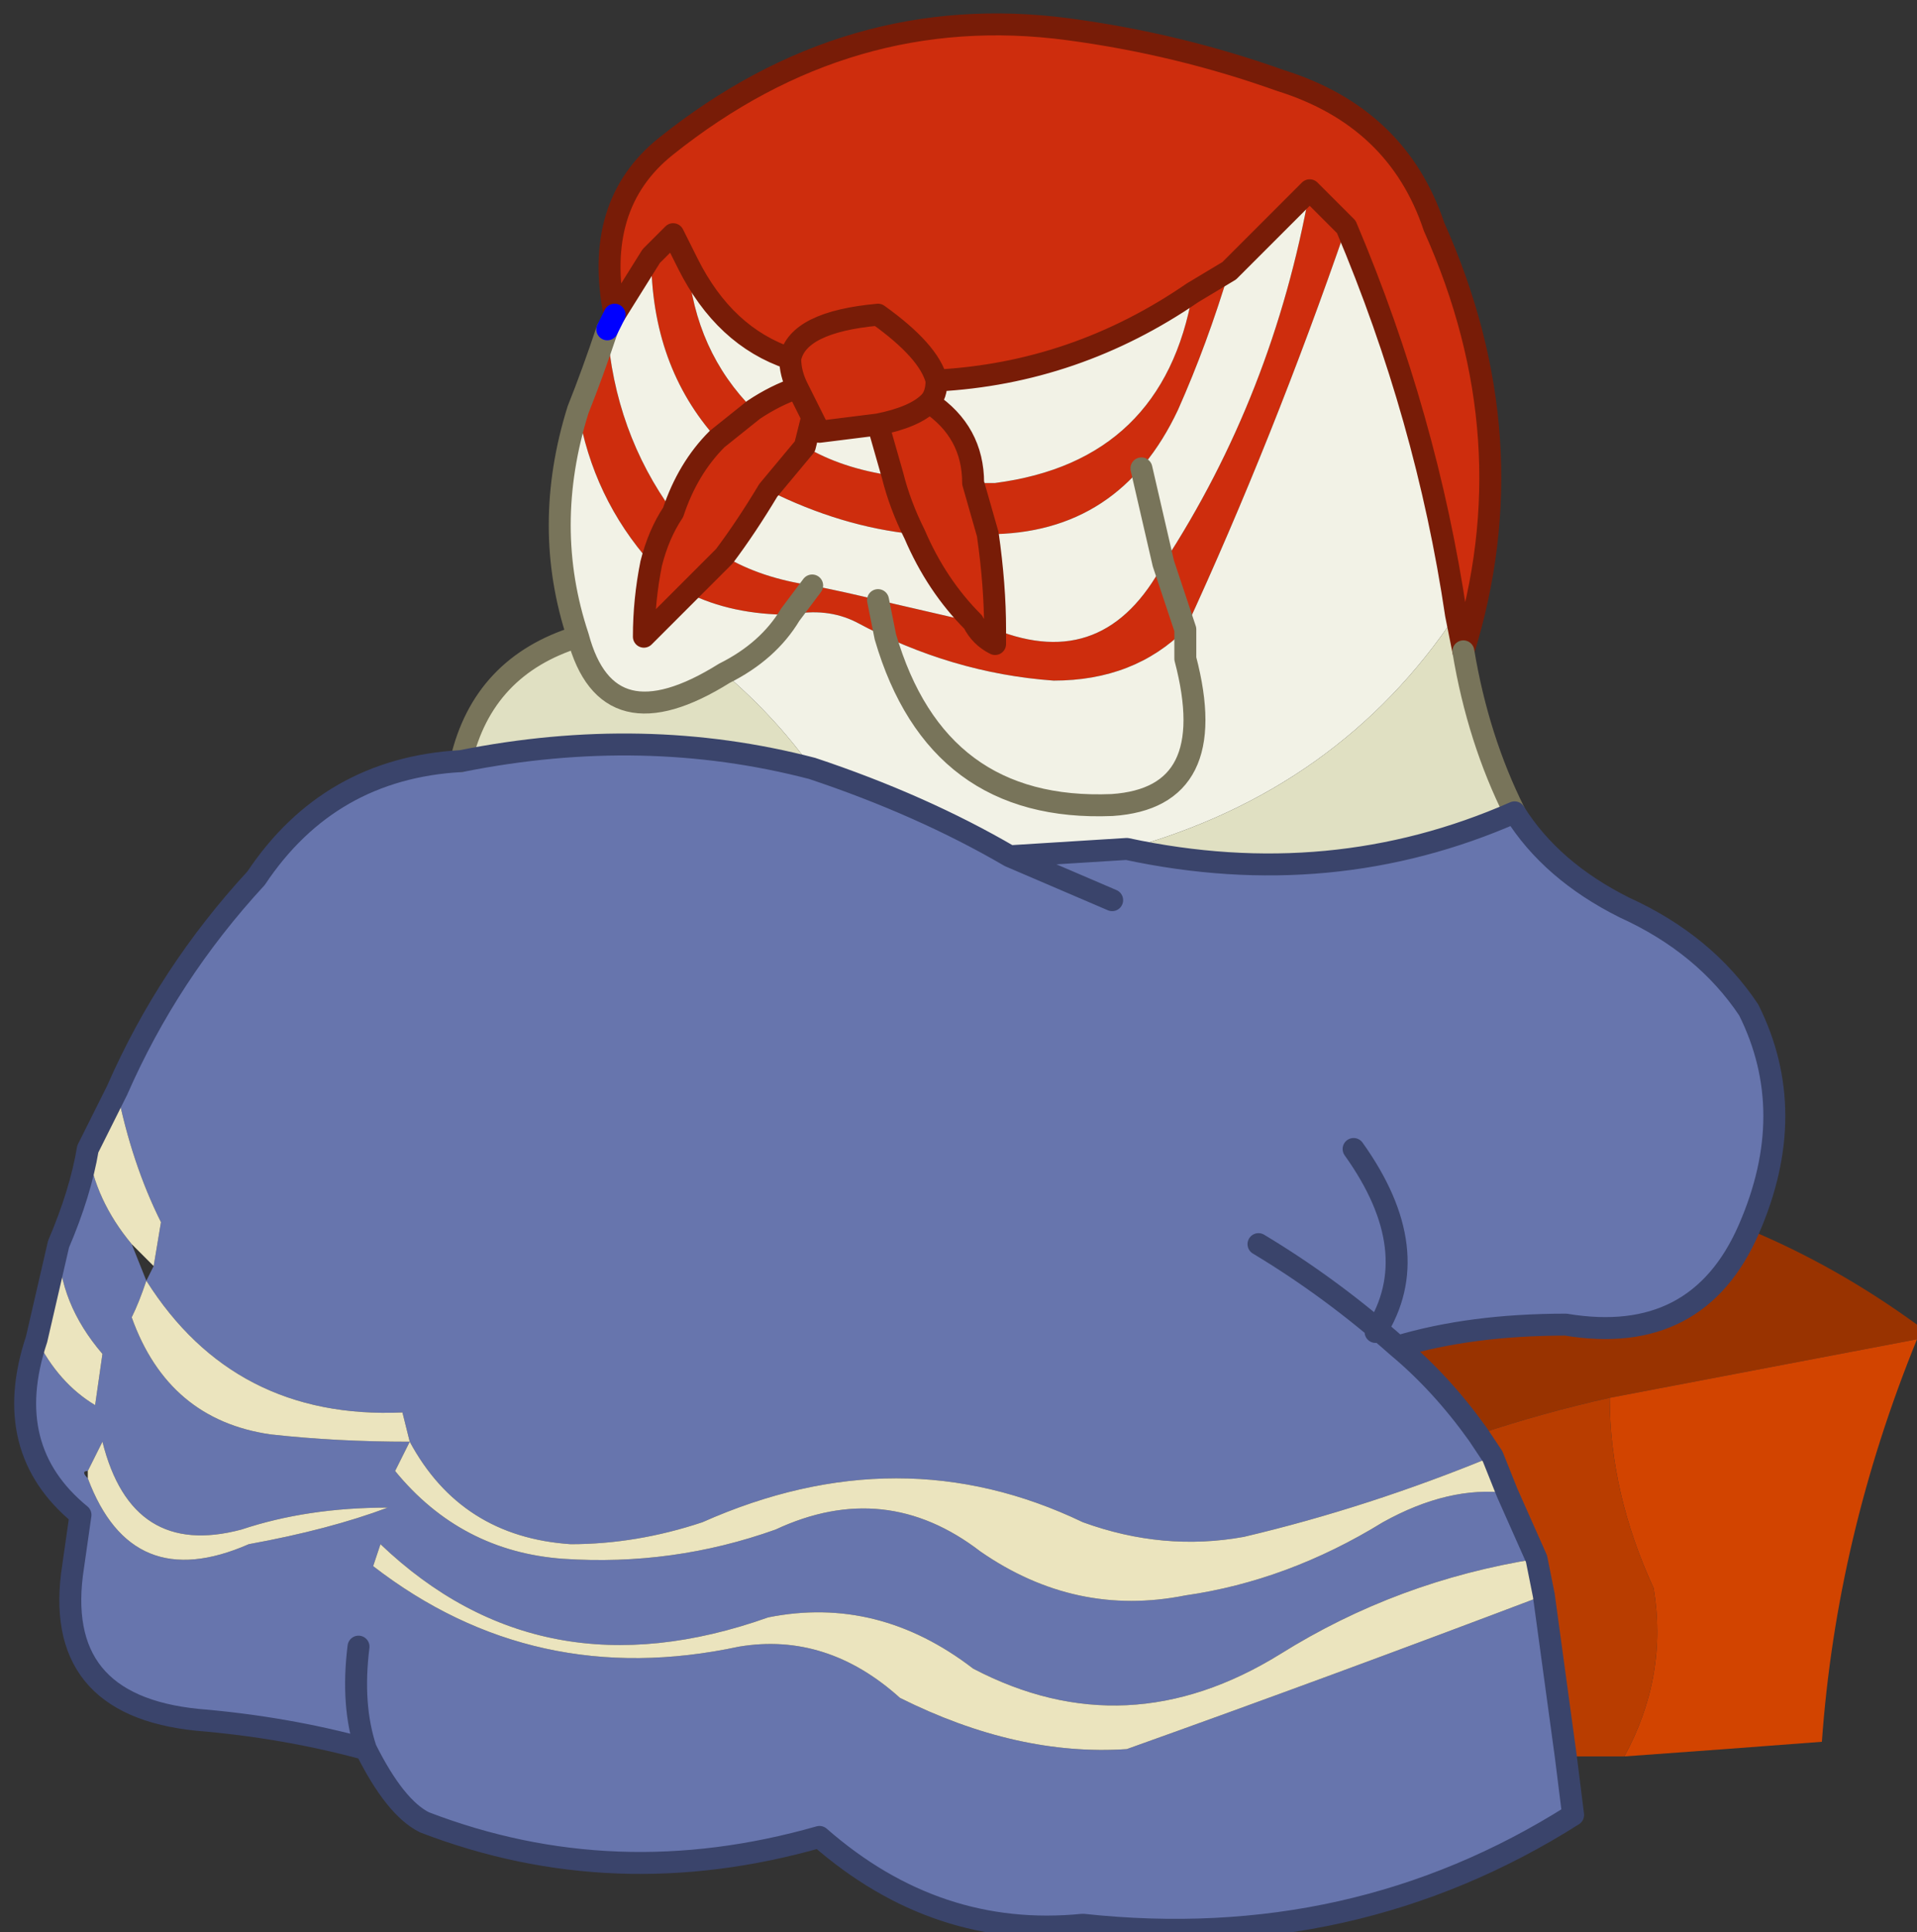
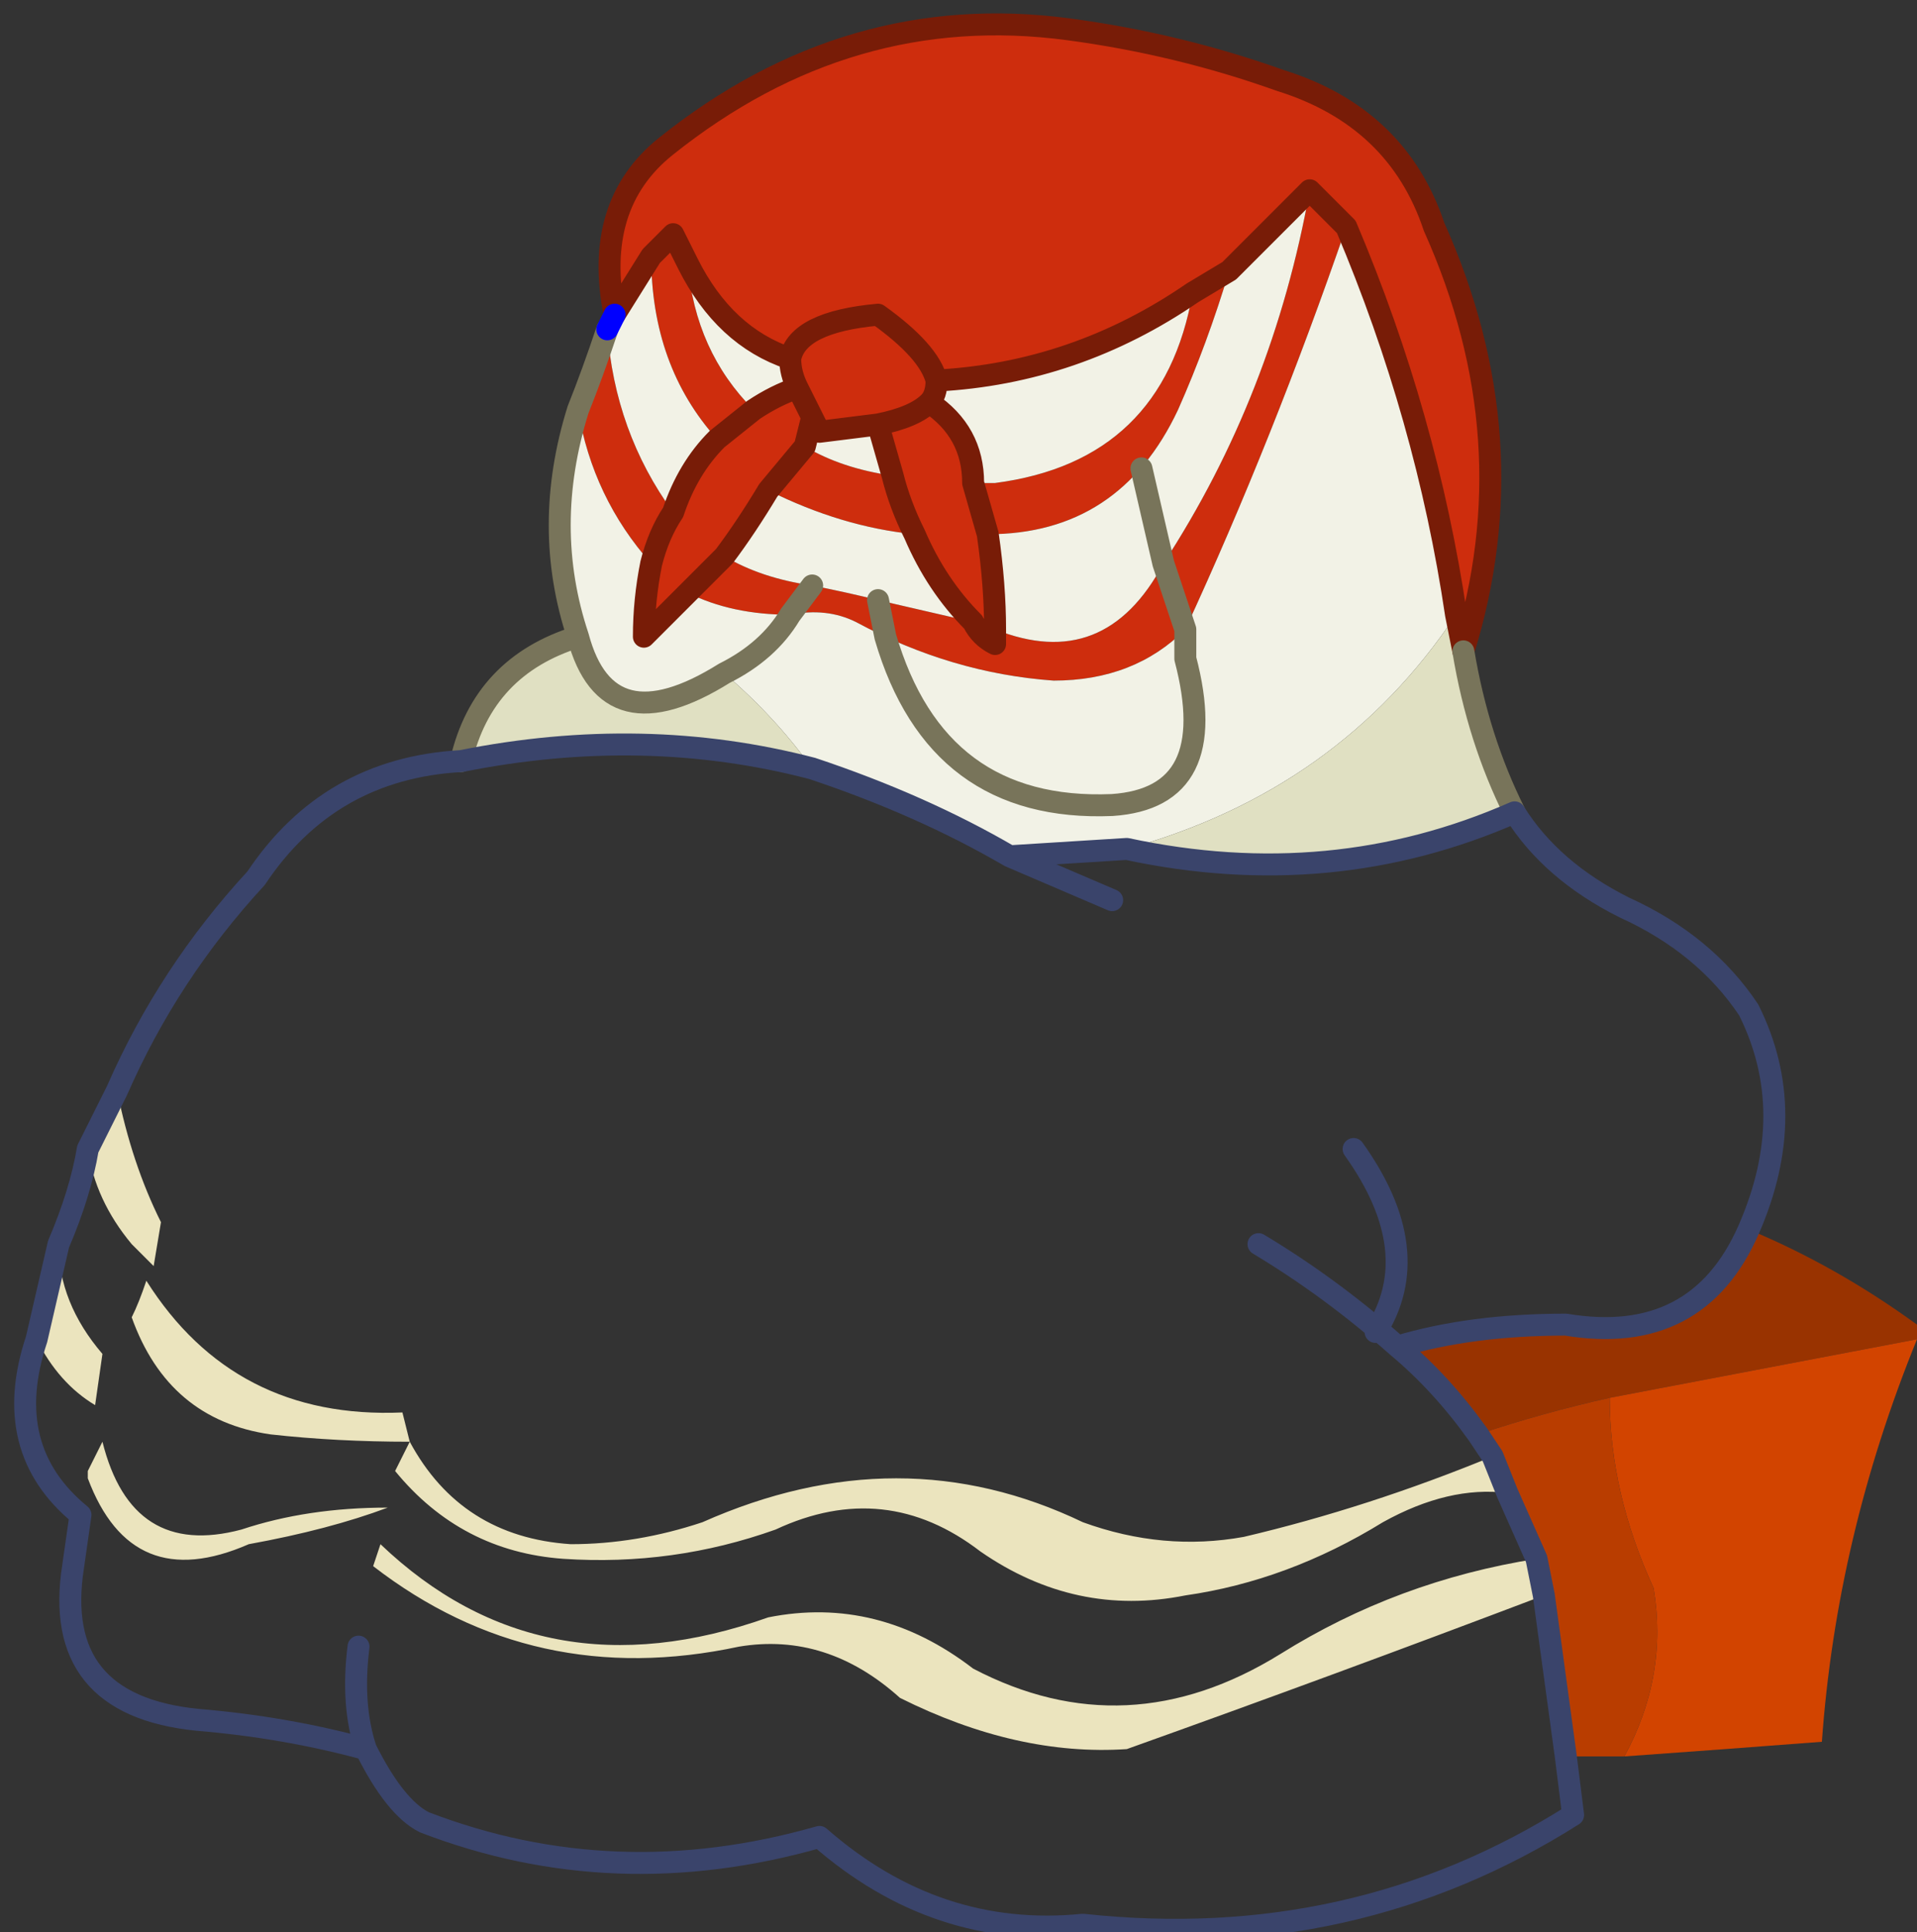
<svg xmlns="http://www.w3.org/2000/svg" height="13.2px" width="13.1px">
  <rect width="100%" height="100%" fill="#333333" stroke="none" />
  <g transform="matrix(1.0, 0.0, 0.0, 1.0, 6.65, 6.65)">
    <path d="M-2.45 -4.5 Q-2.6 -5.25 -2.1 -5.65 -0.85 -6.65 0.65 -6.45 1.4 -6.35 2.1 -6.1 2.9 -5.85 3.15 -5.1 3.8 -3.65 3.35 -2.2 L3.3 -2.45 Q3.1 -3.8 2.55 -5.1 L2.3 -5.35 2.55 -5.1 Q2.05 -3.65 1.45 -2.35 L1.3 -2.8 1.45 -2.35 Q1.1 -2.0 0.55 -2.0 -0.15 -2.05 -0.8 -2.4 -1.0 -2.5 -1.25 -2.45 L-1.1 -2.65 -1.25 -2.45 Q-1.65 -2.45 -1.95 -2.6 L-2.25 -2.3 Q-2.25 -2.55 -2.2 -2.8 -2.6 -3.25 -2.7 -3.85 -2.6 -4.1 -2.5 -4.4 -2.45 -3.7 -2.05 -3.15 -1.95 -3.45 -1.75 -3.65 -2.2 -4.15 -2.2 -4.9 L-2.45 -4.5 M-1.95 -4.85 L-2.05 -5.05 -2.2 -4.9 -2.05 -5.05 -1.95 -4.85 Q-1.9 -4.25 -1.5 -3.85 -1.35 -3.95 -1.2 -4.0 -1.25 -4.1 -1.25 -4.2 -1.7 -4.35 -1.95 -4.85 M-0.25 -4.05 Q-0.3 -4.25 -0.65 -4.5 -1.2 -4.45 -1.25 -4.2 -1.2 -4.45 -0.65 -4.5 -0.3 -4.25 -0.25 -4.05 -0.25 -3.95 -0.3 -3.9 -0.4 -3.8 -0.65 -3.75 -0.4 -3.8 -0.3 -3.9 0.0 -3.7 0.0 -3.35 L0.15 -3.35 Q1.3 -3.5 1.5 -4.65 0.7 -4.1 -0.25 -4.05 M1.75 -4.8 L1.5 -4.65 1.75 -4.8 Q1.6 -4.3 1.4 -3.85 1.0 -3.0 0.1 -3.0 0.15 -2.65 0.15 -2.35 L0.15 -2.25 Q0.05 -2.3 0.0 -2.4 0.05 -2.3 0.15 -2.25 L0.15 -2.35 Q0.9 -2.05 1.3 -2.8 2.05 -3.95 2.3 -5.35 2.05 -5.1 1.75 -4.8 M0.1 -3.0 L0.0 -3.35 0.1 -3.0 M-1.75 -3.65 L-1.5 -3.85 -1.75 -3.65 M-0.65 -3.75 L-1.05 -3.7 -1.1 -3.8 -1.15 -3.6 Q-0.9 -3.45 -0.55 -3.4 -0.5 -3.2 -0.4 -3.0 -0.5 -3.2 -0.55 -3.4 L-0.65 -3.75 M-1.4 -3.3 L-1.15 -3.6 -1.4 -3.3 Q-1.55 -3.05 -1.7 -2.85 L-1.95 -2.6 -1.7 -2.85 Q-1.45 -2.7 -1.1 -2.65 -0.85 -2.6 -0.65 -2.55 L0.0 -2.4 Q-0.25 -2.65 -0.4 -3.0 -0.9 -3.05 -1.4 -3.3 M-1.1 -3.8 L-1.2 -4.0 -1.1 -3.8 M-0.6 -2.3 L-0.65 -2.55 -0.6 -2.3 M-2.2 -2.8 Q-2.15 -3.0 -2.05 -3.15 -2.15 -3.0 -2.2 -2.8" fill="#ce2d0d" fill-rule="evenodd" stroke="none" />
    <path d="M-2.7 -2.3 Q-2.95 -3.05 -2.7 -3.85 -2.6 -3.25 -2.2 -2.8 -2.25 -2.55 -2.25 -2.3 L-1.95 -2.6 Q-1.65 -2.45 -1.25 -2.45 -1.0 -2.5 -0.8 -2.4 -0.15 -2.05 0.55 -2.0 1.1 -2.0 1.45 -2.35 2.05 -3.65 2.55 -5.1 3.1 -3.8 3.3 -2.45 2.5 -1.25 1.05 -0.85 L0.25 -0.8 Q-0.35 -1.15 -1.1 -1.4 -1.35 -1.75 -1.7 -2.05 -1.4 -2.2 -1.25 -2.45 -1.4 -2.2 -1.7 -2.05 -2.5 -1.55 -2.7 -2.3 M-2.5 -4.4 L-2.45 -4.5 -2.2 -4.9 Q-2.2 -4.15 -1.75 -3.65 -1.95 -3.45 -2.05 -3.15 -2.45 -3.7 -2.5 -4.4 M-1.95 -4.85 Q-1.7 -4.35 -1.25 -4.2 -1.25 -4.1 -1.2 -4.0 -1.35 -3.95 -1.5 -3.85 -1.9 -4.25 -1.95 -4.85 M-0.25 -4.05 Q0.7 -4.1 1.5 -4.65 1.3 -3.5 0.15 -3.35 L0.0 -3.35 Q0.0 -3.7 -0.3 -3.9 -0.25 -3.95 -0.25 -4.05 M1.75 -4.8 Q2.05 -5.1 2.3 -5.35 2.05 -3.95 1.3 -2.8 0.9 -2.05 0.15 -2.35 0.15 -2.65 0.1 -3.0 1.0 -3.0 1.4 -3.85 1.6 -4.3 1.75 -4.8 M1.45 -2.35 L1.45 -2.15 Q1.7 -1.2 0.95 -1.15 -0.25 -1.1 -0.6 -2.3 -0.25 -1.1 0.95 -1.15 1.7 -1.2 1.45 -2.15 L1.45 -2.35 M1.15 -3.45 L1.3 -2.8 1.15 -3.45 M-1.1 -3.8 L-1.05 -3.7 -0.65 -3.75 -0.55 -3.4 Q-0.9 -3.45 -1.15 -3.6 L-1.1 -3.8 M-1.4 -3.3 Q-0.9 -3.05 -0.4 -3.0 -0.25 -2.65 0.0 -2.4 L-0.65 -2.55 Q-0.85 -2.6 -1.1 -2.65 -1.45 -2.7 -1.7 -2.85 -1.55 -3.05 -1.4 -3.3" fill="#f2f2e6" fill-rule="evenodd" stroke="none" />
-     <path d="M3.7 -1.1 Q3.95 -0.7 4.45 -0.45 5.0 -0.2 5.3 0.25 5.65 0.95 5.3 1.75 4.95 2.55 4.05 2.4 3.4 2.4 2.9 2.55 3.2 2.8 3.45 3.15 L3.55 3.3 Q2.7 3.65 1.85 3.85 1.3 3.95 0.75 3.75 -0.5 3.15 -1.85 3.75 -2.3 3.9 -2.75 3.9 -3.5 3.85 -3.85 3.2 L-3.95 3.4 Q-3.5 3.95 -2.8 4.0 -2.05 4.05 -1.35 3.8 -0.6 3.45 0.05 3.95 0.7 4.4 1.45 4.25 2.15 4.15 2.8 3.75 3.25 3.5 3.65 3.55 L3.85 4.0 Q2.9 4.15 2.1 4.65 1.05 5.3 0.0 4.75 -0.65 4.25 -1.4 4.4 -2.95 4.95 -4.05 3.9 L-4.1 4.05 Q-3.0 4.9 -1.6 4.6 -1.0 4.5 -0.5 4.95 0.3 5.35 1.05 5.3 2.45 4.8 3.9 4.25 L4.05 5.35 4.1 5.75 Q2.6 6.7 0.75 6.5 -0.25 6.6 -1.05 5.9 -2.45 6.3 -3.75 5.8 -3.95 5.7 -4.15 5.3 -4.7 5.15 -5.3 5.1 -6.3 5.0 -6.15 4.05 L-6.1 3.7 Q-6.65 3.25 -6.4 2.5 -6.25 2.8 -6.0 2.95 L-5.95 2.6 Q-6.25 2.25 -6.25 1.85 -6.1 1.5 -6.05 1.2 -6.0 1.55 -5.75 1.85 L-5.65 2.1 Q-5.7 2.25 -5.75 2.35 -5.5 3.05 -4.8 3.15 -4.35 3.2 -3.85 3.2 L-3.9 3.0 Q-5.05 3.05 -5.65 2.1 L-5.6 2.0 -5.55 1.7 Q-5.75 1.3 -5.85 0.8 -5.5 0.0 -4.9 -0.65 -4.4 -1.4 -3.5 -1.45 -2.25 -1.7 -1.1 -1.4 -0.35 -1.15 0.25 -0.8 L1.05 -0.85 Q2.45 -0.55 3.7 -1.1 M0.95 -0.5 L0.25 -0.8 0.95 -0.5 M1.95 1.85 Q2.45 2.15 2.9 2.55 2.45 2.15 1.95 1.85 M-6.05 3.45 Q-5.75 4.25 -4.95 3.9 -4.4 3.8 -4.0 3.65 -4.55 3.65 -5.0 3.8 -5.75 4.0 -5.95 3.2 -6.0 3.3 -6.05 3.4 -6.1 3.4 -6.05 3.45 M-4.2 4.6 Q-4.25 5.0 -4.15 5.3 -4.25 5.0 -4.2 4.6 M2.6 1.2 Q3.1 1.9 2.75 2.45 3.1 1.9 2.6 1.2" fill="#6775ad" fill-rule="evenodd" stroke="none" />
    <path d="M3.35 -2.2 Q3.45 -1.6 3.7 -1.1 2.45 -0.55 1.05 -0.85 2.5 -1.25 3.3 -2.45 L3.35 -2.2 M-3.5 -1.45 Q-3.35 -2.1 -2.7 -2.3 -2.5 -1.55 -1.7 -2.05 -1.35 -1.75 -1.1 -1.4 -2.25 -1.7 -3.5 -1.45" fill="#e0e0c2" fill-rule="evenodd" stroke="none" />
    <path d="M-6.4 2.5 L-6.25 1.85 Q-6.25 2.25 -5.95 2.6 L-6.0 2.95 Q-6.25 2.8 -6.4 2.5 M-6.05 1.2 L-5.85 0.8 Q-5.75 1.3 -5.55 1.7 L-5.6 2.0 -5.75 1.85 Q-6.0 1.55 -6.05 1.2 M-5.65 2.1 Q-5.05 3.05 -3.9 3.0 L-3.85 3.2 Q-4.35 3.2 -4.8 3.15 -5.5 3.05 -5.75 2.35 -5.7 2.25 -5.65 2.1 M3.65 3.55 Q3.25 3.5 2.8 3.75 2.15 4.15 1.45 4.25 0.7 4.4 0.05 3.95 -0.6 3.45 -1.35 3.8 -2.05 4.05 -2.8 4.0 -3.5 3.95 -3.95 3.4 L-3.85 3.2 Q-3.5 3.85 -2.75 3.9 -2.3 3.9 -1.85 3.75 -0.5 3.15 0.75 3.75 1.3 3.95 1.85 3.85 2.7 3.65 3.55 3.3 L3.65 3.55 M-6.05 3.4 Q-6.0 3.3 -5.95 3.2 -5.75 4.0 -5.0 3.8 -4.55 3.65 -4.0 3.65 -4.4 3.8 -4.95 3.9 -5.75 4.25 -6.05 3.45 L-6.05 3.4 M3.9 4.25 Q2.45 4.8 1.05 5.3 0.3 5.35 -0.5 4.95 -1.0 4.5 -1.6 4.6 -3.0 4.9 -4.1 4.05 L-4.05 3.9 Q-2.95 4.95 -1.4 4.4 -0.65 4.25 0.0 4.75 1.05 5.3 2.1 4.65 2.9 4.15 3.85 4.0 L3.9 4.25" fill="#ebe4be" fill-rule="evenodd" stroke="none" />
    <path d="M5.3 1.75 Q5.9 2.0 6.45 2.4 L6.45 2.5 Q5.4 2.7 4.35 2.9 3.9 3.0 3.45 3.15 3.2 2.8 2.9 2.55 3.4 2.4 4.05 2.4 4.95 2.55 5.3 1.75" fill="#993300" fill-rule="evenodd" stroke="none" />
    <path d="M6.45 2.5 Q5.9 3.85 5.8 5.25 5.15 5.3 4.45 5.35 4.75 4.8 4.65 4.2 4.35 3.55 4.35 2.9 5.4 2.7 6.45 2.5" fill="#d24400" fill-rule="evenodd" stroke="none" />
    <path d="M4.45 5.35 L4.05 5.35 3.9 4.25 3.85 4.0 3.65 3.55 3.55 3.3 3.45 3.15 Q3.9 3.0 4.35 2.9 4.35 3.55 4.65 4.2 4.75 4.8 4.45 5.35" fill="#b93d00" fill-rule="evenodd" stroke="none" />
    <path d="M-2.45 -4.5 Q-2.6 -5.25 -2.1 -5.65 -0.85 -6.65 0.65 -6.45 1.4 -6.35 2.1 -6.1 2.9 -5.85 3.15 -5.1 3.8 -3.65 3.35 -2.2 L3.3 -2.45 Q3.1 -3.8 2.55 -5.1 L2.3 -5.35 Q2.05 -5.1 1.75 -4.8 L1.5 -4.65 Q0.7 -4.1 -0.25 -4.05 -0.3 -4.25 -0.65 -4.5 -1.2 -4.45 -1.25 -4.2 -1.7 -4.35 -1.95 -4.85 L-2.05 -5.05 -2.2 -4.9 -2.45 -4.5 M0.0 -3.35 L0.1 -3.0 Q0.15 -2.65 0.15 -2.35 L0.15 -2.25 Q0.05 -2.3 0.0 -2.4 -0.25 -2.65 -0.4 -3.0 -0.5 -3.2 -0.55 -3.4 L-0.65 -3.75 Q-0.4 -3.8 -0.3 -3.9 0.0 -3.7 0.0 -3.35 M-2.05 -3.15 Q-1.95 -3.45 -1.75 -3.65 L-1.5 -3.85 Q-1.35 -3.95 -1.2 -4.0 -1.25 -4.1 -1.25 -4.2 M-0.3 -3.9 Q-0.25 -3.95 -0.25 -4.05 M-1.1 -3.8 L-1.05 -3.7 -0.65 -3.75 M-1.15 -3.6 L-1.4 -3.3 Q-1.55 -3.05 -1.7 -2.85 L-1.95 -2.6 -2.25 -2.3 Q-2.25 -2.55 -2.2 -2.8 -2.15 -3.0 -2.05 -3.15 M-1.1 -3.8 L-1.15 -3.6 M-1.2 -4.0 L-1.1 -3.8" fill="none" stroke="#781c07" stroke-linecap="round" stroke-linejoin="round" stroke-width="0.15" />
    <path d="M3.35 -2.2 Q3.45 -1.6 3.7 -1.1 M-3.5 -1.45 Q-3.35 -2.1 -2.7 -2.3 -2.95 -3.05 -2.7 -3.85 -2.6 -4.1 -2.5 -4.4 M1.3 -2.8 L1.45 -2.35 1.45 -2.15 Q1.7 -1.2 0.95 -1.15 -0.25 -1.1 -0.6 -2.3 L-0.65 -2.55 M-1.25 -2.45 Q-1.4 -2.2 -1.7 -2.05 -2.5 -1.55 -2.7 -2.3 M1.3 -2.8 L1.15 -3.45 M-1.1 -2.65 L-1.25 -2.45" fill="none" stroke="#78745a" stroke-linecap="round" stroke-linejoin="round" stroke-width="0.15" />
    <path d="M3.7 -1.1 Q3.95 -0.7 4.45 -0.45 5.0 -0.2 5.3 0.25 5.65 0.95 5.3 1.75 4.95 2.55 4.05 2.4 3.4 2.4 2.9 2.55 2.45 2.15 1.95 1.85 M4.05 5.35 L4.1 5.75 Q2.6 6.7 0.75 6.5 -0.25 6.6 -1.05 5.9 -2.45 6.3 -3.75 5.8 -3.95 5.7 -4.15 5.3 -4.7 5.15 -5.3 5.1 -6.3 5.0 -6.15 4.05 L-6.1 3.7 Q-6.65 3.25 -6.4 2.5 L-6.25 1.85 Q-6.1 1.5 -6.05 1.2 L-5.85 0.8 Q-5.5 0.0 -4.9 -0.65 -4.4 -1.4 -3.5 -1.45 -2.25 -1.7 -1.1 -1.4 -0.35 -1.15 0.25 -0.8 L1.05 -0.85 Q2.45 -0.55 3.7 -1.1 M0.25 -0.8 L0.95 -0.5 M3.65 3.55 L3.55 3.3 3.45 3.15 Q3.2 2.8 2.9 2.55 M3.85 4.0 L3.65 3.55 M-4.15 5.3 Q-4.25 5.0 -4.2 4.6 M2.75 2.45 Q3.1 1.9 2.6 1.2 M3.85 4.0 L3.9 4.25 4.05 5.35" fill="none" stroke="#3a446b" stroke-linecap="round" stroke-linejoin="round" stroke-width="0.15" />
    <path d="M-2.5 -4.4 L-2.45 -4.5 Z" fill="none" stroke="#0000ff" stroke-linecap="round" stroke-linejoin="round" stroke-width="0.15" />
  </g>
</svg>